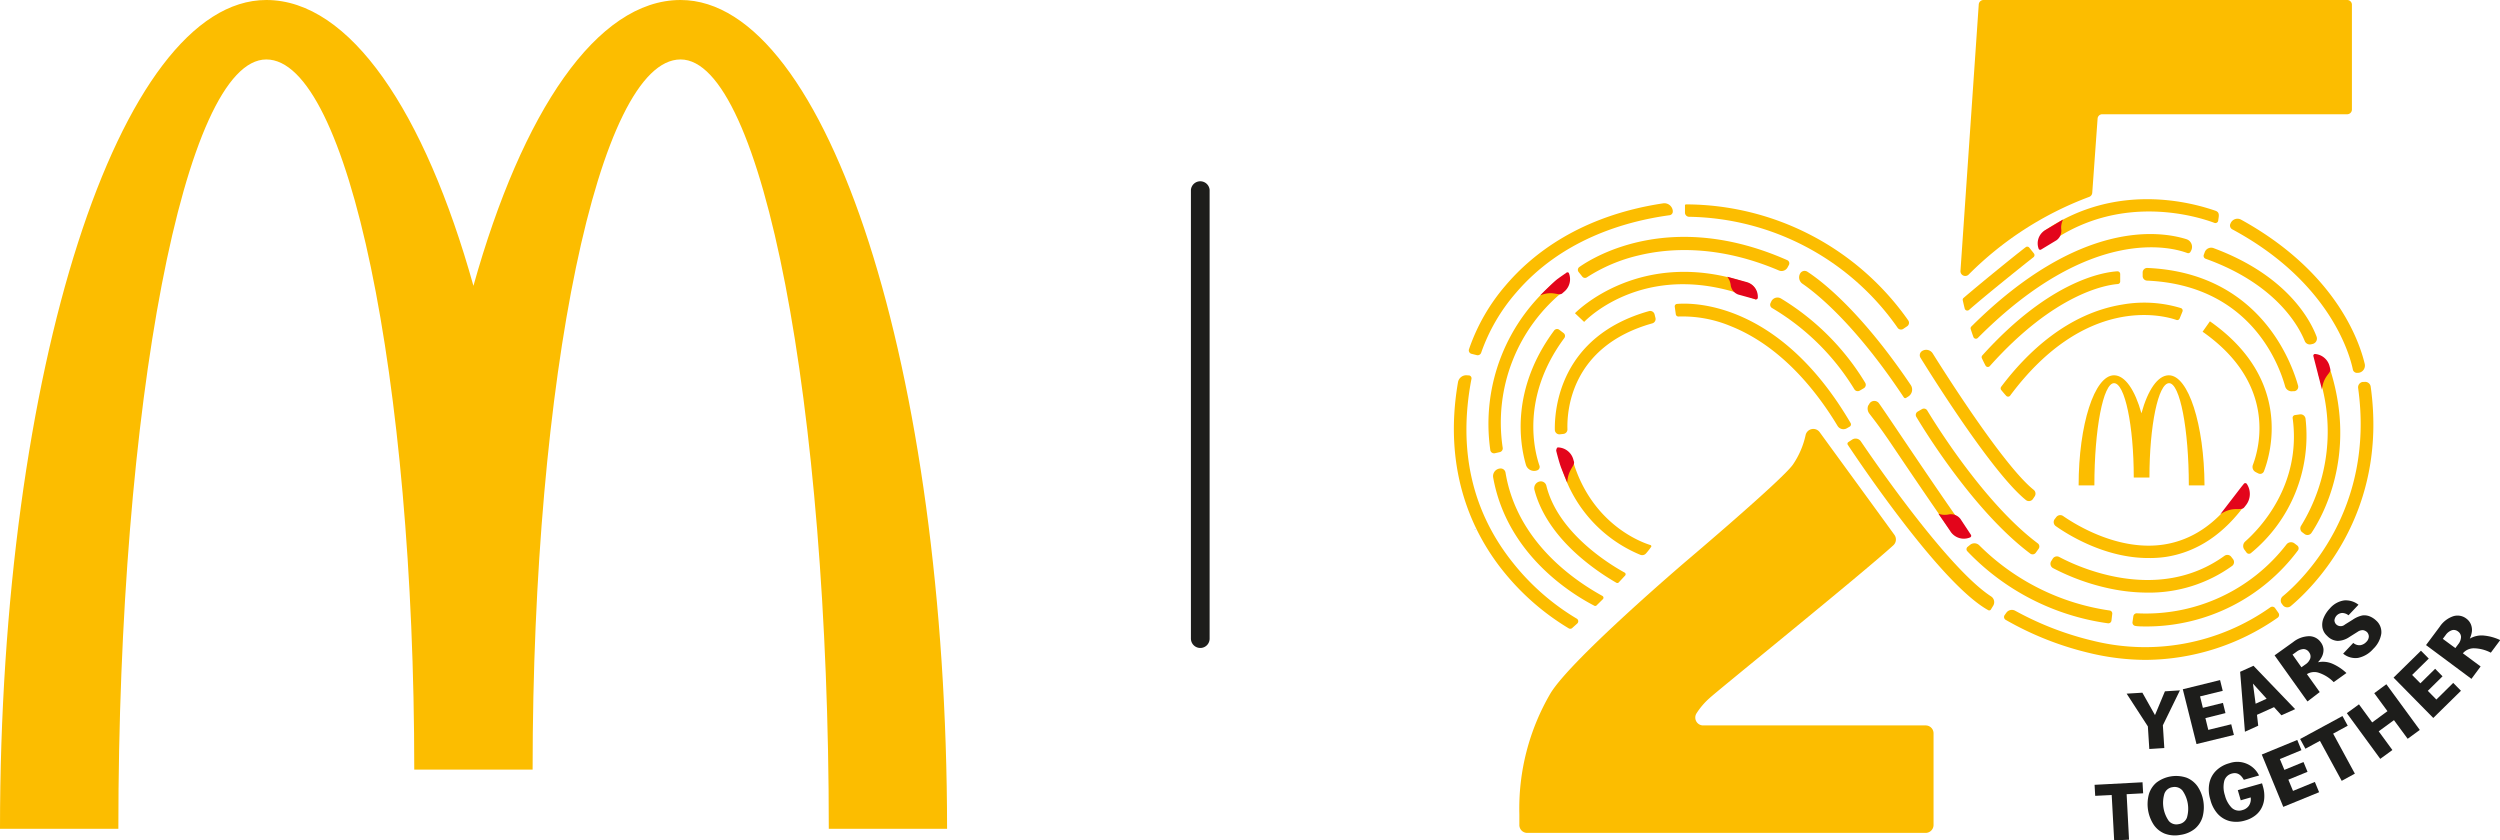
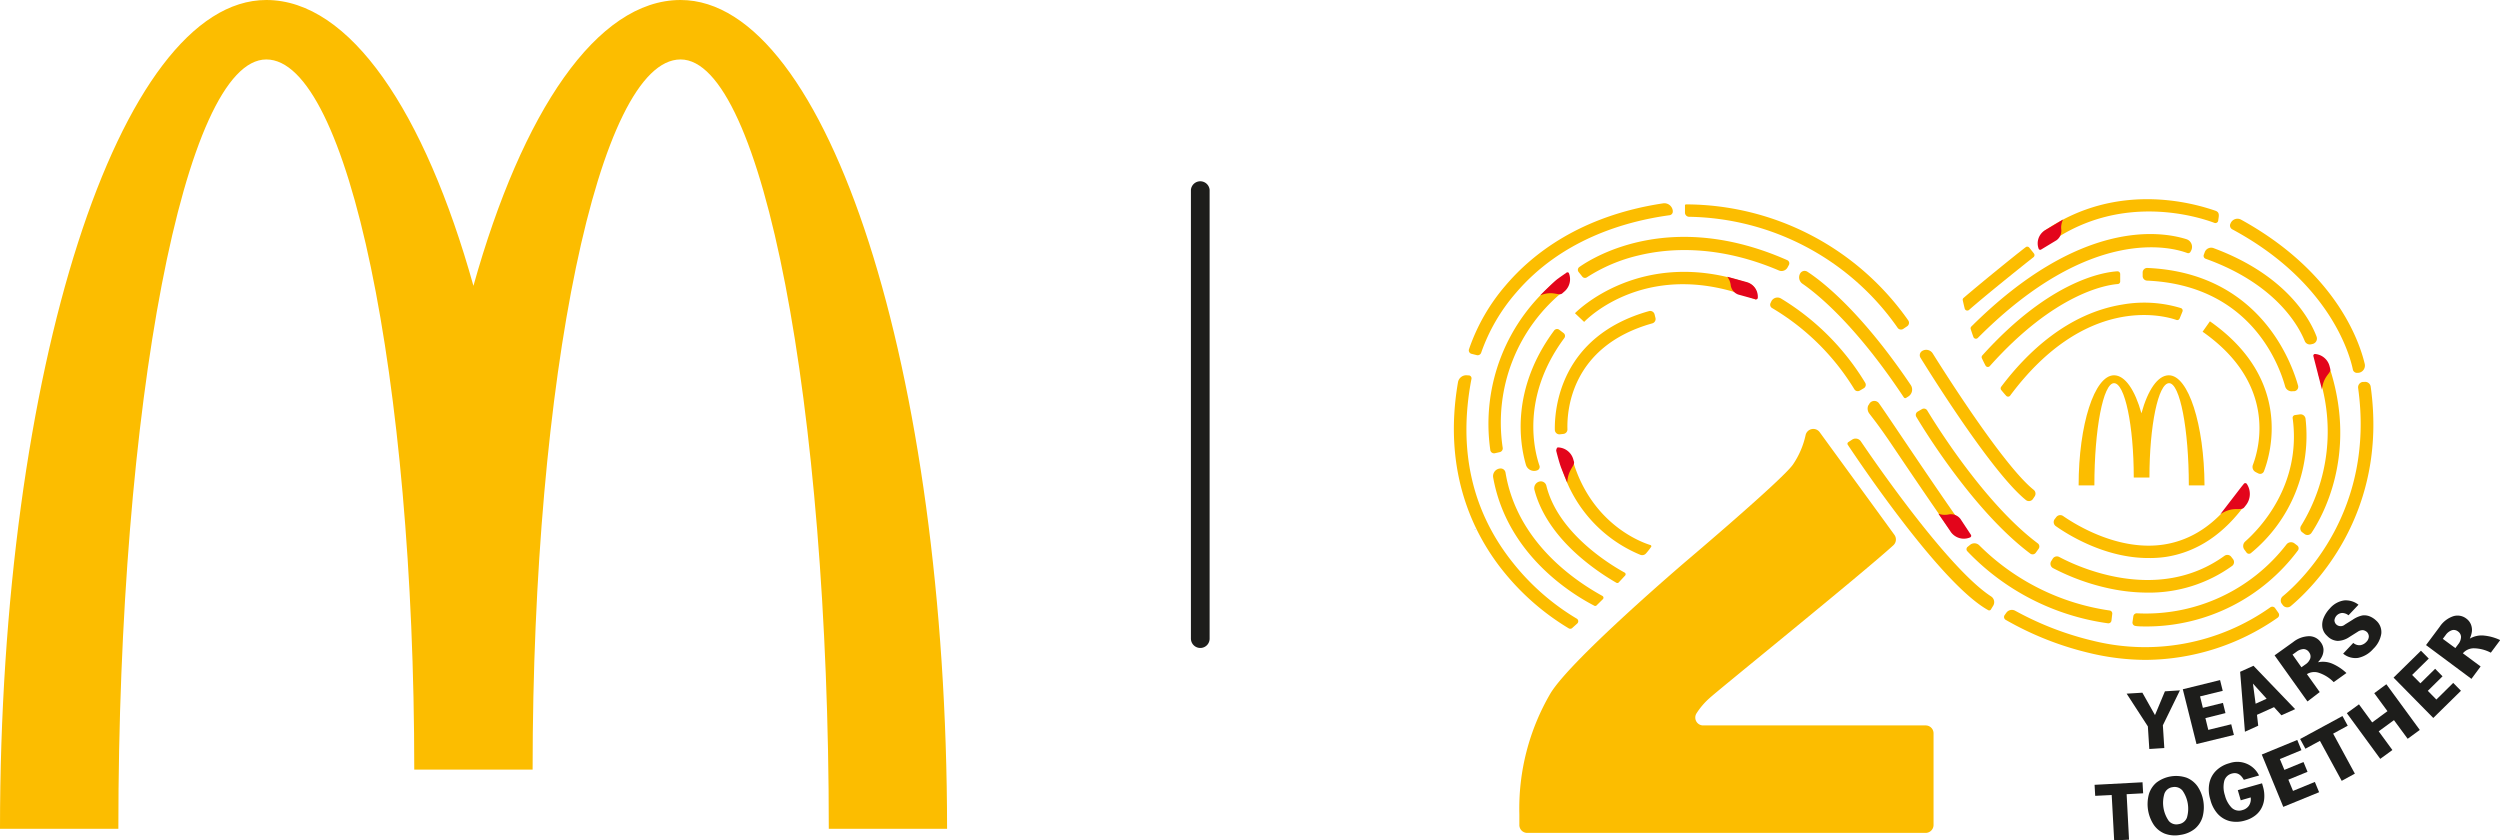
<svg xmlns="http://www.w3.org/2000/svg" viewBox="0 0 364.99 122.7">
  <g id="Layer_2" data-name="Layer 2">
    <g id="Layer_1-2" data-name="Layer 1">
      <path d="M221,82.31c-6.09-7.53-8.17-16.61-6.17-27a.43.43,0,0,0-.34-.5l-.17,0a1.23,1.23,0,0,0-1.46,1c-2.28,13.22,2.36,22.36,6.75,27.75A36.11,36.11,0,0,0,229,91.72a.44.44,0,0,0,.5,0l.78-.7a.44.44,0,0,0-.08-.7A34.39,34.39,0,0,1,221,82.31Z" fill="#fcbd00" />
      <path d="M241,79.59c-1.48-.45-8.67-3.13-11.39-12.4a.92.92,0,0,0-1.11-.65h0a.93.93,0,0,0-.66,1.17A19.91,19.91,0,0,0,239.48,81a.74.74,0,0,0,.82-.19c.21-.23.57-.68.78-1A.19.19,0,0,0,241,79.59Z" fill="#fcbd00" />
      <path d="M219.8,69a.72.72,0,0,0-.8-.6h0a1.12,1.12,0,0,0-1,1.33c2,11.08,11.2,16.85,14.72,18.68a.29.29,0,0,0,.35,0l.94-.93a.3.3,0,0,0-.07-.48C231.06,85.4,221.58,79.78,219.8,69Z" fill="#fcbd00" />
      <path d="M225.76,70.9a.83.83,0,0,0-.95-.61h0a1,1,0,0,0-.79,1.22c.94,3.61,3.4,7.13,7.18,10.25A35.13,35.13,0,0,0,236,85.09a.28.28,0,0,0,.33-.06l.93-1a.28.28,0,0,0-.06-.43C234.75,82.26,227.42,77.68,225.76,70.9Z" fill="#fcbd00" />
      <path d="M215.61,51.85l-.76-.19a.52.52,0,0,1-.38-.68,28.32,28.32,0,0,1,5.37-9.34c3.81-4.48,10.84-10.12,22.95-11.95a1.24,1.24,0,0,1,1.43,1.07v.07a.54.54,0,0,1-.46.59c-6.72.92-15.88,3.65-22.45,11.35a26.77,26.77,0,0,0-5.07,8.74A.54.54,0,0,1,215.61,51.85Z" fill="#fcbd00" />
      <path d="M277,47.79a37.87,37.87,0,0,0-30.39-16.14.61.61,0,0,1-.61-.57L246,30a.15.15,0,0,1,.15-.16,39.76,39.76,0,0,1,32.44,16.93.61.61,0,0,1-.15.86l-.52.35A.61.61,0,0,1,277,47.79Z" fill="#fcbd00" />
      <path d="M295.77,73C291,69.16,282.35,55.4,280.39,52.24a.72.72,0,0,1,.24-1h0a1.12,1.12,0,0,1,1.54.36c2.26,3.61,10.48,16.49,14.71,19.89a.72.72,0,0,1,.16,1l-.22.33A.71.71,0,0,1,295.77,73Z" fill="#fcbd00" />
      <path d="M313.64,81.47c-6.31,0-11.73-3.4-13.52-4.67a.72.72,0,0,1-.15-1l.24-.31a.73.73,0,0,1,1-.15c1.86,1.29,8.14,5.19,14.75,4.15,4.06-.64,7.58-3,10.49-7.11a.71.71,0,0,1,1-.19l.33.22a.72.72,0,0,1,.19,1c-3.21,4.52-7.15,7.17-11.73,7.89A16.41,16.41,0,0,1,313.64,81.47Z" fill="#fcbd00" />
      <path d="M330.53,68.8a.59.59,0,0,1-.82.32l-1.09-.54.83.41-.11-.06a.84.84,0,0,1-.43-1.05c1-2.62,3.45-11.9-7.34-19.45l1.07-1.52C334.69,55.35,331.54,66.17,330.53,68.8Z" fill="#fcbd00" />
      <path d="M227,62.76c-.05-2.89.65-13.66,13.75-17.34a.66.66,0,0,1,.81.47l.13.52a.66.66,0,0,1-.46.8c-12,3.37-12.47,12.93-12.39,15.46a.66.66,0,0,1-.58.68l-.53.06A.67.67,0,0,1,227,62.76Z" fill="#fcbd00" />
-       <path d="M269.61,62.54a1,1,0,0,1-1.32-.34C265.16,57,260,50.54,252.69,47.62a18.25,18.25,0,0,0-7.63-1.41.38.38,0,0,1-.4-.33l-.15-1.08a.36.36,0,0,1,.34-.43c2.44-.2,15-.27,25.33,17.39a.38.38,0,0,1-.14.53Z" fill="#fcbd00" />
      <path d="M290.27,89.08c-6.88-3.8-18.9-21.73-20.5-24.14a.28.28,0,0,1,.09-.4l.55-.36a.92.92,0,0,1,1.26.25c2.4,3.54,12.83,18.6,19,22.63a1,1,0,0,1,.33,1.37l-.33.54A.29.29,0,0,1,290.27,89.08Z" fill="#fcbd00" />
      <path d="M313.18,96.34a35.44,35.44,0,0,1-8.11-1,45.68,45.68,0,0,1-12.24-4.84.48.48,0,0,1-.15-.71l.25-.35a1,1,0,0,1,1.27-.28,45.14,45.14,0,0,0,11.37,4.39,31.63,31.63,0,0,0,25.9-4.89.5.5,0,0,1,.69.13l.49.7a.5.5,0,0,1-.13.7A33.94,33.94,0,0,1,313.18,96.34Z" fill="#fcbd00" />
      <path d="M334.44,88.49a.81.81,0,0,1-1.17-.16l-.58-.82.53.76-.09-.13a.81.81,0,0,1,.15-1.09c2.7-2.22,13.49-12.44,11-30.38a.8.8,0,0,1,.66-.91l.24,0a.81.81,0,0,1,.93.68C348.74,75.24,337.41,86,334.44,88.49Z" fill="#fcbd00" />
      <path d="M343.52,54C343,51.44,339.89,41,325.9,33.48a.63.63,0,0,1-.26-.84l.06-.13a1.09,1.09,0,0,1,1.47-.45c13.78,7.59,17.26,17.66,18.07,21.06a1.07,1.07,0,0,1-.9,1.31h-.13A.62.62,0,0,1,343.52,54Z" fill="#fcbd00" />
      <path d="M298.35,34.94v0a.92.92,0,0,1,.21-1.29c10.55-7.22,21.65-4,24.89-2.88.7.24.46.86.4,1.43a.41.41,0,0,1-.55.34c-2.39-.9-13.39-4.39-23.67,2.63A.93.93,0,0,1,298.35,34.94Z" fill="#fcbd00" />
      <path d="M217.57,65.64a27,27,0,0,1,9.78-24.77.57.57,0,0,1,.8.09l.45.58a.56.56,0,0,1-.1.78,24.7,24.7,0,0,0-9.12,23A.57.57,0,0,1,219,66l-.71.16A.56.56,0,0,1,217.57,65.64Z" fill="#fcbd00" />
      <path d="M222.77,67.83c-.89-3.08-2.22-11,4.13-19.58a.53.53,0,0,1,.74-.11l.64.49a.52.52,0,0,1,.1.73C221.92,58.09,224.07,66,224.76,68a.53.53,0,0,1-.29.65h0A1.25,1.25,0,0,1,222.77,67.83Z" fill="#fcbd00" />
      <path d="M231,40.37l-.53-.66a.51.51,0,0,1,.11-.73c2.33-1.63,13.59-8.41,30.35-1a.51.51,0,0,1,.26.67L261,39a1,1,0,0,1-1.26.5c-8.85-3.78-16-3.3-20.51-2.21a23.81,23.81,0,0,0-7.58,3.22A.5.5,0,0,1,231,40.37Z" fill="#fcbd00" />
      <path d="M231.28,47l-1.34-1.27c.1-.11,9.61-9.86,25.38-4.36a1.8,1.8,0,0,1,1.05,2.38h0C240.77,37.34,231.66,46.59,231.28,47Z" fill="#fcbd00" />
      <path d="M277.94,58c-7.07-10.66-12.71-15.15-14.78-16.57a1.13,1.13,0,0,1-.36-1.47h0a.74.74,0,0,1,1.07-.29c1.94,1.26,7.69,5.57,15.09,16.54a1.19,1.19,0,0,1-.33,1.66l-.33.21A.25.25,0,0,1,277.94,58Z" fill="#fcbd00" />
      <path d="M270.73,56.83a34.88,34.88,0,0,0-12-11.85.56.56,0,0,1-.23-.75l.11-.24a1,1,0,0,1,1.39-.42,36.36,36.36,0,0,1,12.31,12.31.58.58,0,0,1-.2.8l-.6.35A.57.57,0,0,1,270.73,56.83Z" fill="#fcbd00" />
      <path d="M286.13,77.91a.83.83,0,0,1-1.17-.18c-2.3-3.23-6.06-8.79-8.85-12.93-1.81-2.68-2.68-3.73-3.18-4.4a1.21,1.21,0,0,1-.19-1.17l.15-.23a.84.84,0,0,1,1.44-.11c.55.78,1.52,2.21,3.31,4.87,2.79,4.14,6.54,9.69,8.83,12.89a.83.83,0,0,1-.19,1.16Z" fill="#fcbd00" />
      <path d="M296.41,80.82c-8-6-15.1-17.39-16.63-19.95a.56.56,0,0,1,.2-.78l.62-.36a.56.56,0,0,1,.77.2c1.49,2.46,8.53,13.71,16.14,19.4a.57.57,0,0,1,.12.79l-.41.57A.57.57,0,0,1,296.41,80.82Z" fill="#fcbd00" />
      <path d="M307.76,91a35,35,0,0,1-20.55-10.53.44.44,0,0,1,.05-.63l.37-.3a1,1,0,0,1,1.32.06A33.79,33.79,0,0,0,308,89.13a.44.44,0,0,1,.38.49l-.11.95A.46.46,0,0,1,307.76,91Z" fill="#fcbd00" />
      <path d="M313.49,86.52a26.92,26.92,0,0,1-5.4-.58,32.3,32.3,0,0,1-8.36-3,.72.72,0,0,1-.27-1l.23-.37a.72.72,0,0,1,.94-.26c2.71,1.45,14.36,6.88,24.12-.15a.72.72,0,0,1,1,.13l.26.34a.7.7,0,0,1-.14,1A20.73,20.73,0,0,1,313.49,86.52Z" fill="#fcbd00" />
      <path d="M328,80.69l-.33-.45a.88.88,0,0,1,.13-1.19c2-1.78,8.25-8.14,6.92-18a.4.4,0,0,1,.33-.45l.7-.1a.73.73,0,0,1,.85.63,22.15,22.15,0,0,1-8,19.64A.45.45,0,0,1,328,80.69Z" fill="#fcbd00" />
      <path d="M333.63,56.45c-.92-3.34-5.17-14.83-20.17-15.48a.67.67,0,0,1-.64-.68v-.52a.66.66,0,0,1,.69-.65c16.52.71,21.11,14,22,17.18a.65.65,0,0,1-.52.81l-.21,0A1,1,0,0,1,333.63,56.45Z" fill="#fcbd00" />
      <path d="M313.61,91.46c-.79,0-1.41,0-1.82-.07a.5.5,0,0,1-.45-.59l.12-.83a.5.5,0,0,1,.53-.43,25.93,25.93,0,0,0,21.83-10.06.84.84,0,0,1,1.16-.15l.41.31a.52.52,0,0,1,.09.73A27.58,27.58,0,0,1,313.61,91.46Z" fill="#fcbd00" />
      <path d="M337.46,77.81a.71.71,0,0,1-1,.16l-.88-.68.73.57-.2-.15a.72.72,0,0,1-.16-.95,26.28,26.28,0,0,0,2.56-22,.72.72,0,0,1,.45-.9l.4-.13a.71.71,0,0,1,.91.46C344.09,66.53,339.06,75.42,337.46,77.81Z" fill="#fcbd00" />
      <path d="M336.48,49.78c-.81-2-4.06-8.27-14.46-12a.45.45,0,0,1-.28-.57l.12-.32a1,1,0,0,1,1.35-.65c10.75,4,14.12,10.56,15,12.9a.81.81,0,0,1-.55,1.07l-.26.06A.8.8,0,0,1,336.48,49.78Z" fill="#fcbd00" />
-       <path d="M343.37,16V.69a.69.69,0,0,0-.69-.69h-53.1a.7.7,0,0,0-.69.64l-2.67,38.92a.7.7,0,0,0,1.18.54A49,49,0,0,1,305,28.75a.69.69,0,0,0,.46-.6l.78-10.83a.68.68,0,0,1,.69-.64h35.77A.69.69,0,0,0,343.37,16Z" fill="#fcbd00" />
      <path d="M316.64,54.79c-1.62,0-3.07,2.16-4,5.55-.94-3.39-2.39-5.55-4-5.55-2.85,0-5.17,7.2-5.17,16.08h2.3c0-8.25,1.29-14.93,2.87-14.93s2.88,6.17,2.88,13.78h2.29c0-7.61,1.29-13.78,2.87-13.78s2.88,6.68,2.88,14.93h2.29C321.81,62,319.5,54.79,316.64,54.79Z" fill="#fcbd00" />
      <path d="M284.47,75.11a1.76,1.76,0,0,1,1.74.64l1.53,2.32a.26.26,0,0,1-.09.38,2.33,2.33,0,0,1-2.92-.91L283,75A2.67,2.67,0,0,0,284.47,75.11Z" fill="#e3051b" />
      <path d="M300.93,33.43a1.71,1.71,0,0,1-.68,1.64L298,36.43a.25.25,0,0,1-.36-.1,2.25,2.25,0,0,1,1-2.76l2.56-1.52A2.6,2.6,0,0,0,300.93,33.43Z" fill="#e3051b" />
      <path d="M228.81,70.46s-.58-1.38-.89-2.18-.72-2.47-.72-2.47c0-.15.08-.47.24-.49a2.39,2.39,0,0,1,2.25,1.73l.09.31C230,68,228.91,68.51,228.81,70.46Z" fill="#e3051b" />
      <path d="M339,56.87l-1.13-4.38-.12-.48a.25.25,0,0,1,.21-.33,2.38,2.38,0,0,1,2.16,1.83l.08.32C340.41,54.51,339.21,54.78,339,56.87Z" fill="#e3051b" />
      <path d="M224.86,43.12s1.6-1.6,2.26-2.17c.38-.33,1.53-1.1,1.53-1.1a.25.25,0,0,1,.39,0,2.37,2.37,0,0,1-.68,2.74l-.25.22C227.58,43.31,226.81,42.35,224.86,43.12Z" fill="#e3051b" />
      <path d="M324.16,75.07l3.08-4,.35-.43a.27.27,0,0,1,.43,0,2.65,2.65,0,0,1-.15,3.15l-.22.28C327.16,74.68,326.11,73.8,324.16,75.07Z" fill="#e3051b" />
      <path d="M252.68,41.66A1.69,1.69,0,0,0,253.77,43l2.53.7a.26.26,0,0,0,.33-.2A2.23,2.23,0,0,0,255,41.18l-2.83-.78A2.43,2.43,0,0,1,252.68,41.66Z" fill="#e3051b" />
      <path d="M293.51,57.71c10.88-14.58,22.13-11.74,24.24-11a.37.37,0,0,0,.47-.22l.21-.51-.35.85.35-.85.2-.49a.38.38,0,0,0-.23-.51,18.33,18.33,0,0,0-8.52-.52c-8,1.29-13.95,7-17.71,12a.39.39,0,0,0,0,.48c.24.29.48.58.74.86A.38.38,0,0,0,293.51,57.71Z" fill="#fcbd00" />
      <path d="M296.94,37l-.67-.84a.37.37,0,0,0-.54-.06c-1.32,1-6.48,5.18-9.05,7.39a.35.35,0,0,0-.12.37c.08.36.17.76.28,1.19a.39.39,0,0,0,.63.2c2.26-2,8-6.6,9.41-7.7A.39.39,0,0,0,296.94,37Z" fill="#fcbd00" />
      <path d="M309.18,41.47a.38.38,0,0,0,.36-.37l0-.57,0-.52a.4.4,0,0,0-.41-.4c-1.88.11-9.75,1.22-19.71,12.27a.38.38,0,0,0-.07.43c.17.36.34.71.53,1.06a.38.38,0,0,0,.63.07C300,42.81,307.5,41.6,309.18,41.47Z" fill="#fcbd00" />
-       <polygon points="309.53 41.46 309.56 40.53 309.53 41.46 309.53 41.46" fill="#fcbd00" />
      <path d="M319.81,36.75l.09-.17a1.18,1.18,0,0,0-.69-1.66c-3.79-1.19-15.55-3-31.39,12.74a.37.37,0,0,0-.1.4c.12.37.25.76.39,1.14a.39.39,0,0,0,.64.14c16.58-16.66,28.52-13.18,30.58-12.4A.38.38,0,0,0,319.81,36.75Z" fill="#fcbd00" />
      <path d="M215.33,77.29s0,0,0,.07h.07Z" />
      <path d="M248.68,105.91a1.15,1.15,0,0,1-1-1.76,10.62,10.62,0,0,1,1.93-2.25c1.31-1.21,22.22-18.1,26.81-22.29a1.15,1.15,0,0,0,.16-1.52c-3.51-4.84-7.72-10.6-10.92-15a1.15,1.15,0,0,0-2.05.44,12.27,12.27,0,0,1-1.84,4.28c-1.46,2.15-15.58,14.1-15.58,14.1s-16.77,14.3-19.81,19.29a33.3,33.3,0,0,0-4.56,17.69v1.53A1.15,1.15,0,0,0,223,121.6h58.14a1.16,1.16,0,0,0,1.15-1.15V107.06a1.15,1.15,0,0,0-1.15-1.15Z" fill="#fcbd00" />
      <path d="M312.78,101.13l1.84,3.27,1.45-3.47,2.19-.14-2.49,5.1.21,3.32-2.19.14-.21-3.3-3.1-4.78Z" fill="#1d1d1b" />
      <path d="M320.68,108.63l-2-8,5.44-1.34.39,1.57-3.31.81.41,1.67,2.93-.72.37,1.49-2.93.73.42,1.72,3.35-.82.39,1.56Z" fill="#1d1d1b" />
      <path d="M333.08,104.43,332,103.24l-2.49,1.12.18,1.59-1.94.88-.7-8.75L329,97.2l6.08,6.33Zm-3.77-1.69,1.61-.73-2-2.21Z" fill="#1d1d1b" />
      <path d="M336.88,102.41l-4.8-6.73,2.71-1.94a3.89,3.89,0,0,1,2.37-.86,2.08,2.08,0,0,1,1.67.9,1.92,1.92,0,0,1,.39,1,2.21,2.21,0,0,1-.19,1,3.26,3.26,0,0,1-.62.91,3.51,3.51,0,0,1,2.11.21,7.23,7.23,0,0,1,2.05,1.36l-1.86,1.33a5.4,5.4,0,0,0-2.1-1.34,2.06,2.06,0,0,0-1.81.17l1.87,2.62Zm-1.62-7.24-.56.4L336,97.42l.56-.4a1.77,1.77,0,0,0,.73-.89,1,1,0,0,0-.17-.9,1,1,0,0,0-.8-.47A1.85,1.85,0,0,0,335.26,95.17Z" fill="#1d1d1b" />
      <path d="M346.48,94.74a4,4,0,0,1-2.21,1.31,2.82,2.82,0,0,1-2.18-.62l1.48-1.57a1.34,1.34,0,0,0,1.06.33,1.5,1.5,0,0,0,.83-.46,1.16,1.16,0,0,0,.38-.81,1,1,0,0,0-.24-.61A1.13,1.13,0,0,0,345,92a1.29,1.29,0,0,0-.79.24L343,93a3.15,3.15,0,0,1-1.71.57,2.27,2.27,0,0,1-1.54-.74,2.1,2.1,0,0,1-.69-1.24,2.57,2.57,0,0,1,.19-1.4,4.45,4.45,0,0,1,.89-1.35,3.42,3.42,0,0,1,2.08-1.18,3,3,0,0,1,2.11.63l-1.46,1.54a1.54,1.54,0,0,0-.92-.34,1.21,1.21,0,0,0-1.13,1.07.87.87,0,0,0,.28.62.94.94,0,0,0,1.25,0l1.14-.71a4,4,0,0,1,1.42-.62A2.13,2.13,0,0,1,346,90a3,3,0,0,1,.9.59,2.24,2.24,0,0,1,.76,1.92A3.92,3.92,0,0,1,346.48,94.74Z" fill="#1d1d1b" />
      <path d="M308.66,122.7l-.36-6.63-2.41.12-.09-1.61,7-.37.09,1.61-2.41.13.35,6.64Z" fill="#1d1d1b" />
      <path d="M318.33,121.89a4.27,4.27,0,0,1-2.28-.18,3.56,3.56,0,0,1-1.61-1.29,5.53,5.53,0,0,1-.72-4.43,3.51,3.51,0,0,1,1.12-1.74,4.75,4.75,0,0,1,4.39-.71,3.58,3.58,0,0,1,1.62,1.29,5.5,5.5,0,0,1,.72,4.42,3.58,3.58,0,0,1-1.12,1.74A4.28,4.28,0,0,1,318.33,121.89Zm-.25-1.57a1.5,1.5,0,0,0,1.2-.94,4.62,4.62,0,0,0-.64-3.95,1.49,1.49,0,0,0-1.44-.51,1.47,1.47,0,0,0-1.2.94,4.62,4.62,0,0,0,.64,4A1.46,1.46,0,0,0,318.08,120.32Z" fill="#1d1d1b" />
      <path d="M322.7,116.73a4.9,4.9,0,0,1-.16-2.29,3.59,3.59,0,0,1,.93-1.85,4.34,4.34,0,0,1,2-1.16,3.51,3.51,0,0,1,4.34,1.79l-2.22.63c-.46-.81-1-1.11-1.73-.92a1.54,1.54,0,0,0-1.13,1.1,3.81,3.81,0,0,0,.1,2.09,3.94,3.94,0,0,0,1,1.82,1.55,1.55,0,0,0,1.55.33,1.64,1.64,0,0,0,.95-.64,1.71,1.71,0,0,0,.26-1.21l-1.45.42-.43-1.48,3.54-1,.14.5a4.73,4.73,0,0,1,.19,1.53,3.6,3.6,0,0,1-.33,1.42,3.25,3.25,0,0,1-.92,1.19,4.24,4.24,0,0,1-1.56.79,4.32,4.32,0,0,1-2.27.08,3.62,3.62,0,0,1-1.76-1.09A4.86,4.86,0,0,1,322.7,116.73Z" fill="#1d1d1b" />
      <path d="M333.35,117.8l-3.14-7.64,5.18-2.13.61,1.49-3.15,1.3.66,1.58,2.79-1.15.59,1.43-2.8,1.15.68,1.64,3.19-1.31.62,1.5Z" fill="#1d1d1b" />
      <path d="M341.88,114l-3.18-5.84-2.12,1.15-.77-1.42,6.18-3.35.77,1.41-2.13,1.16,3.17,5.84Z" fill="#1d1d1b" />
      <path d="M347.51,110.79l-4.88-6.67,1.77-1.29,1.93,2.64,2.23-1.64-1.93-2.63,1.77-1.3,4.88,6.67-1.77,1.29-2-2.72-2.23,1.63,2,2.73Z" fill="#1d1d1b" />
      <path d="M355.25,104.82l-5.8-5.89,4-3.93,1.14,1.15-2.43,2.39,1.21,1.22,2.15-2.12,1.08,1.1-2.15,2.12,1.25,1.27,2.46-2.43,1.13,1.15Z" fill="#1d1d1b" />
      <path d="M360.82,99.11l-6.63-4.93,2-2.68a3.86,3.86,0,0,1,2-1.54,2.1,2.1,0,0,1,1.87.34,2,2,0,0,1,.69.88,2.18,2.18,0,0,1,.14,1,3.77,3.77,0,0,1-.31,1.06,3.41,3.41,0,0,1,2.07-.45,7.18,7.18,0,0,1,2.37.66l-1.37,1.84a5.53,5.53,0,0,0-2.4-.64,2.1,2.1,0,0,0-1.68.73l2.59,1.92Zm-3.76-6.4-.42.56,1.83,1.35.41-.55A1.76,1.76,0,0,0,359.3,93a1,1,0,0,0-.44-.81A1,1,0,0,0,358,92,1.85,1.85,0,0,0,357.06,92.71Z" fill="#1d1d1b" />
      <path d="M99.36,0C87.15,0,76.25,16.28,69.12,41.73,62,16.28,51.1,0,38.88,0,17.41,0,0,54.16,0,121H17.28c0-62,9.68-112.32,21.6-112.32s21.6,46.42,21.6,103.68H77.76c0-57.26,9.67-103.68,21.6-103.68S121,58.93,121,121h17.27C138.24,54.16,120.84,0,99.36,0Z" fill="#fcbd00" />
      <line x1="175.24" y1="27.72" x2="175.24" y2="93.23" fill="#fff" />
      <path d="M175.24,94.6a1.37,1.37,0,0,1-1.37-1.37V27.72a1.37,1.37,0,0,1,2.73,0V93.23A1.36,1.36,0,0,1,175.24,94.6Z" fill="#1d1d1b" />
    </g>
  </g>
</svg>